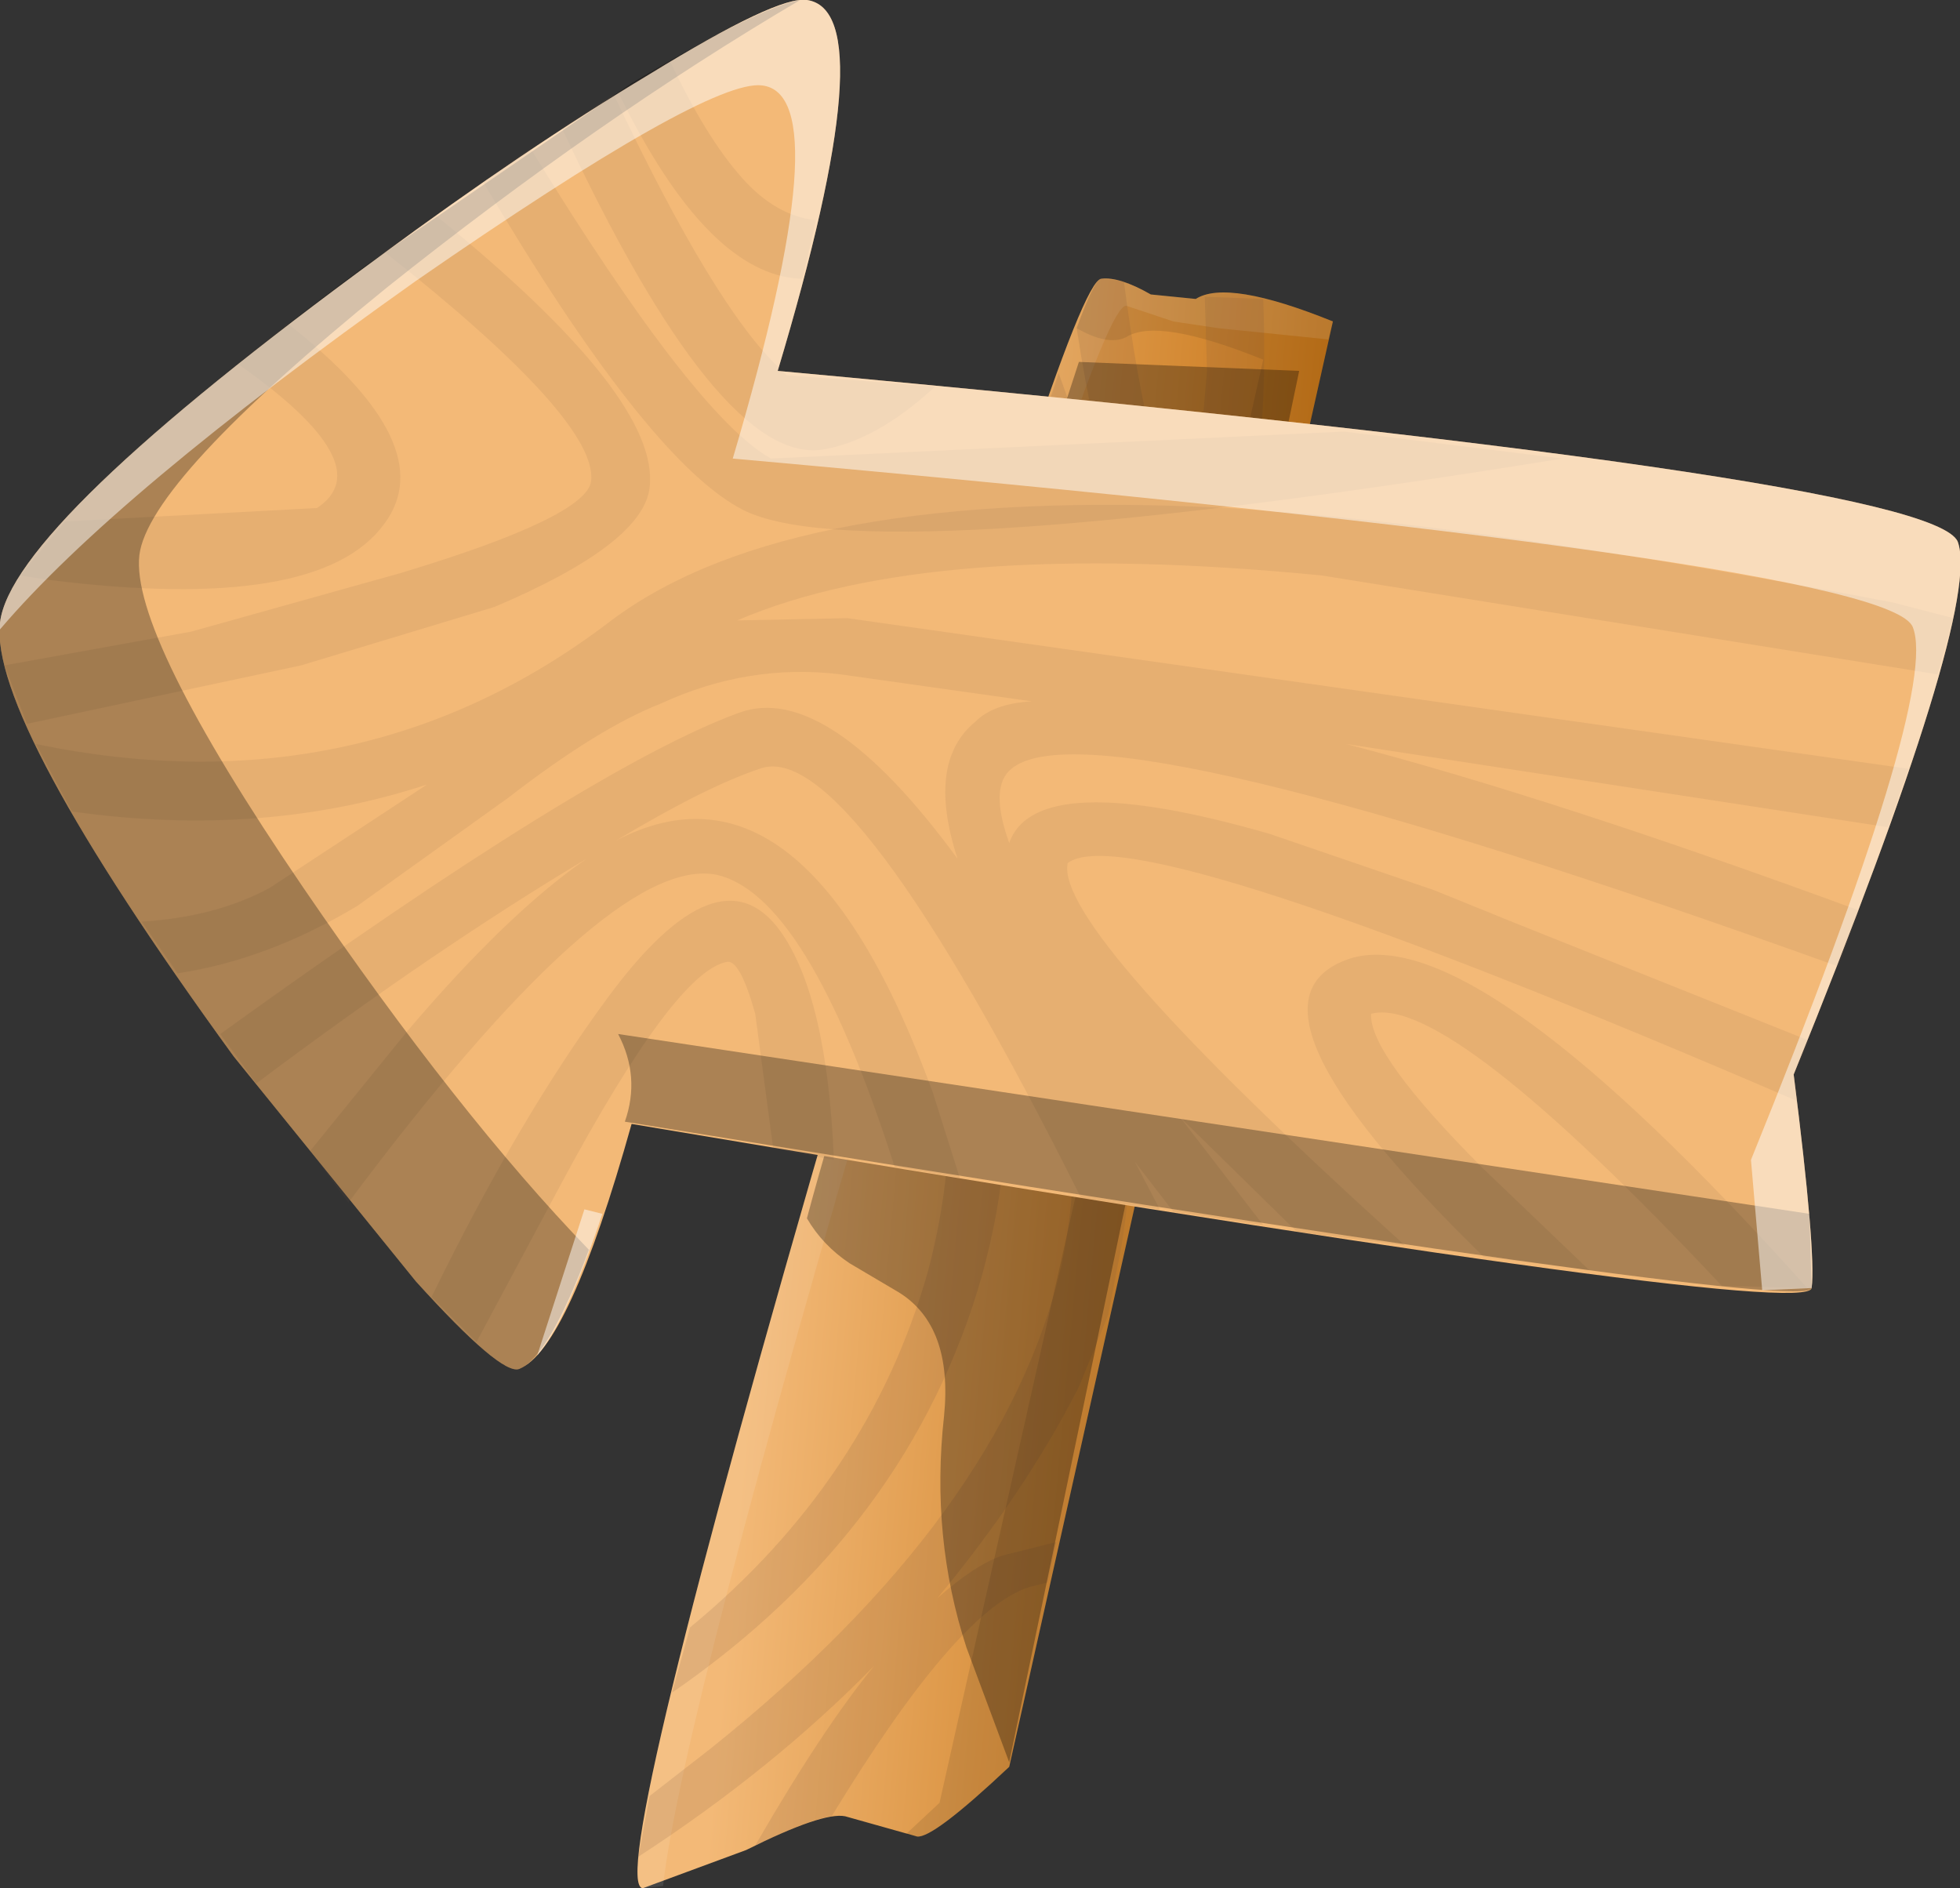
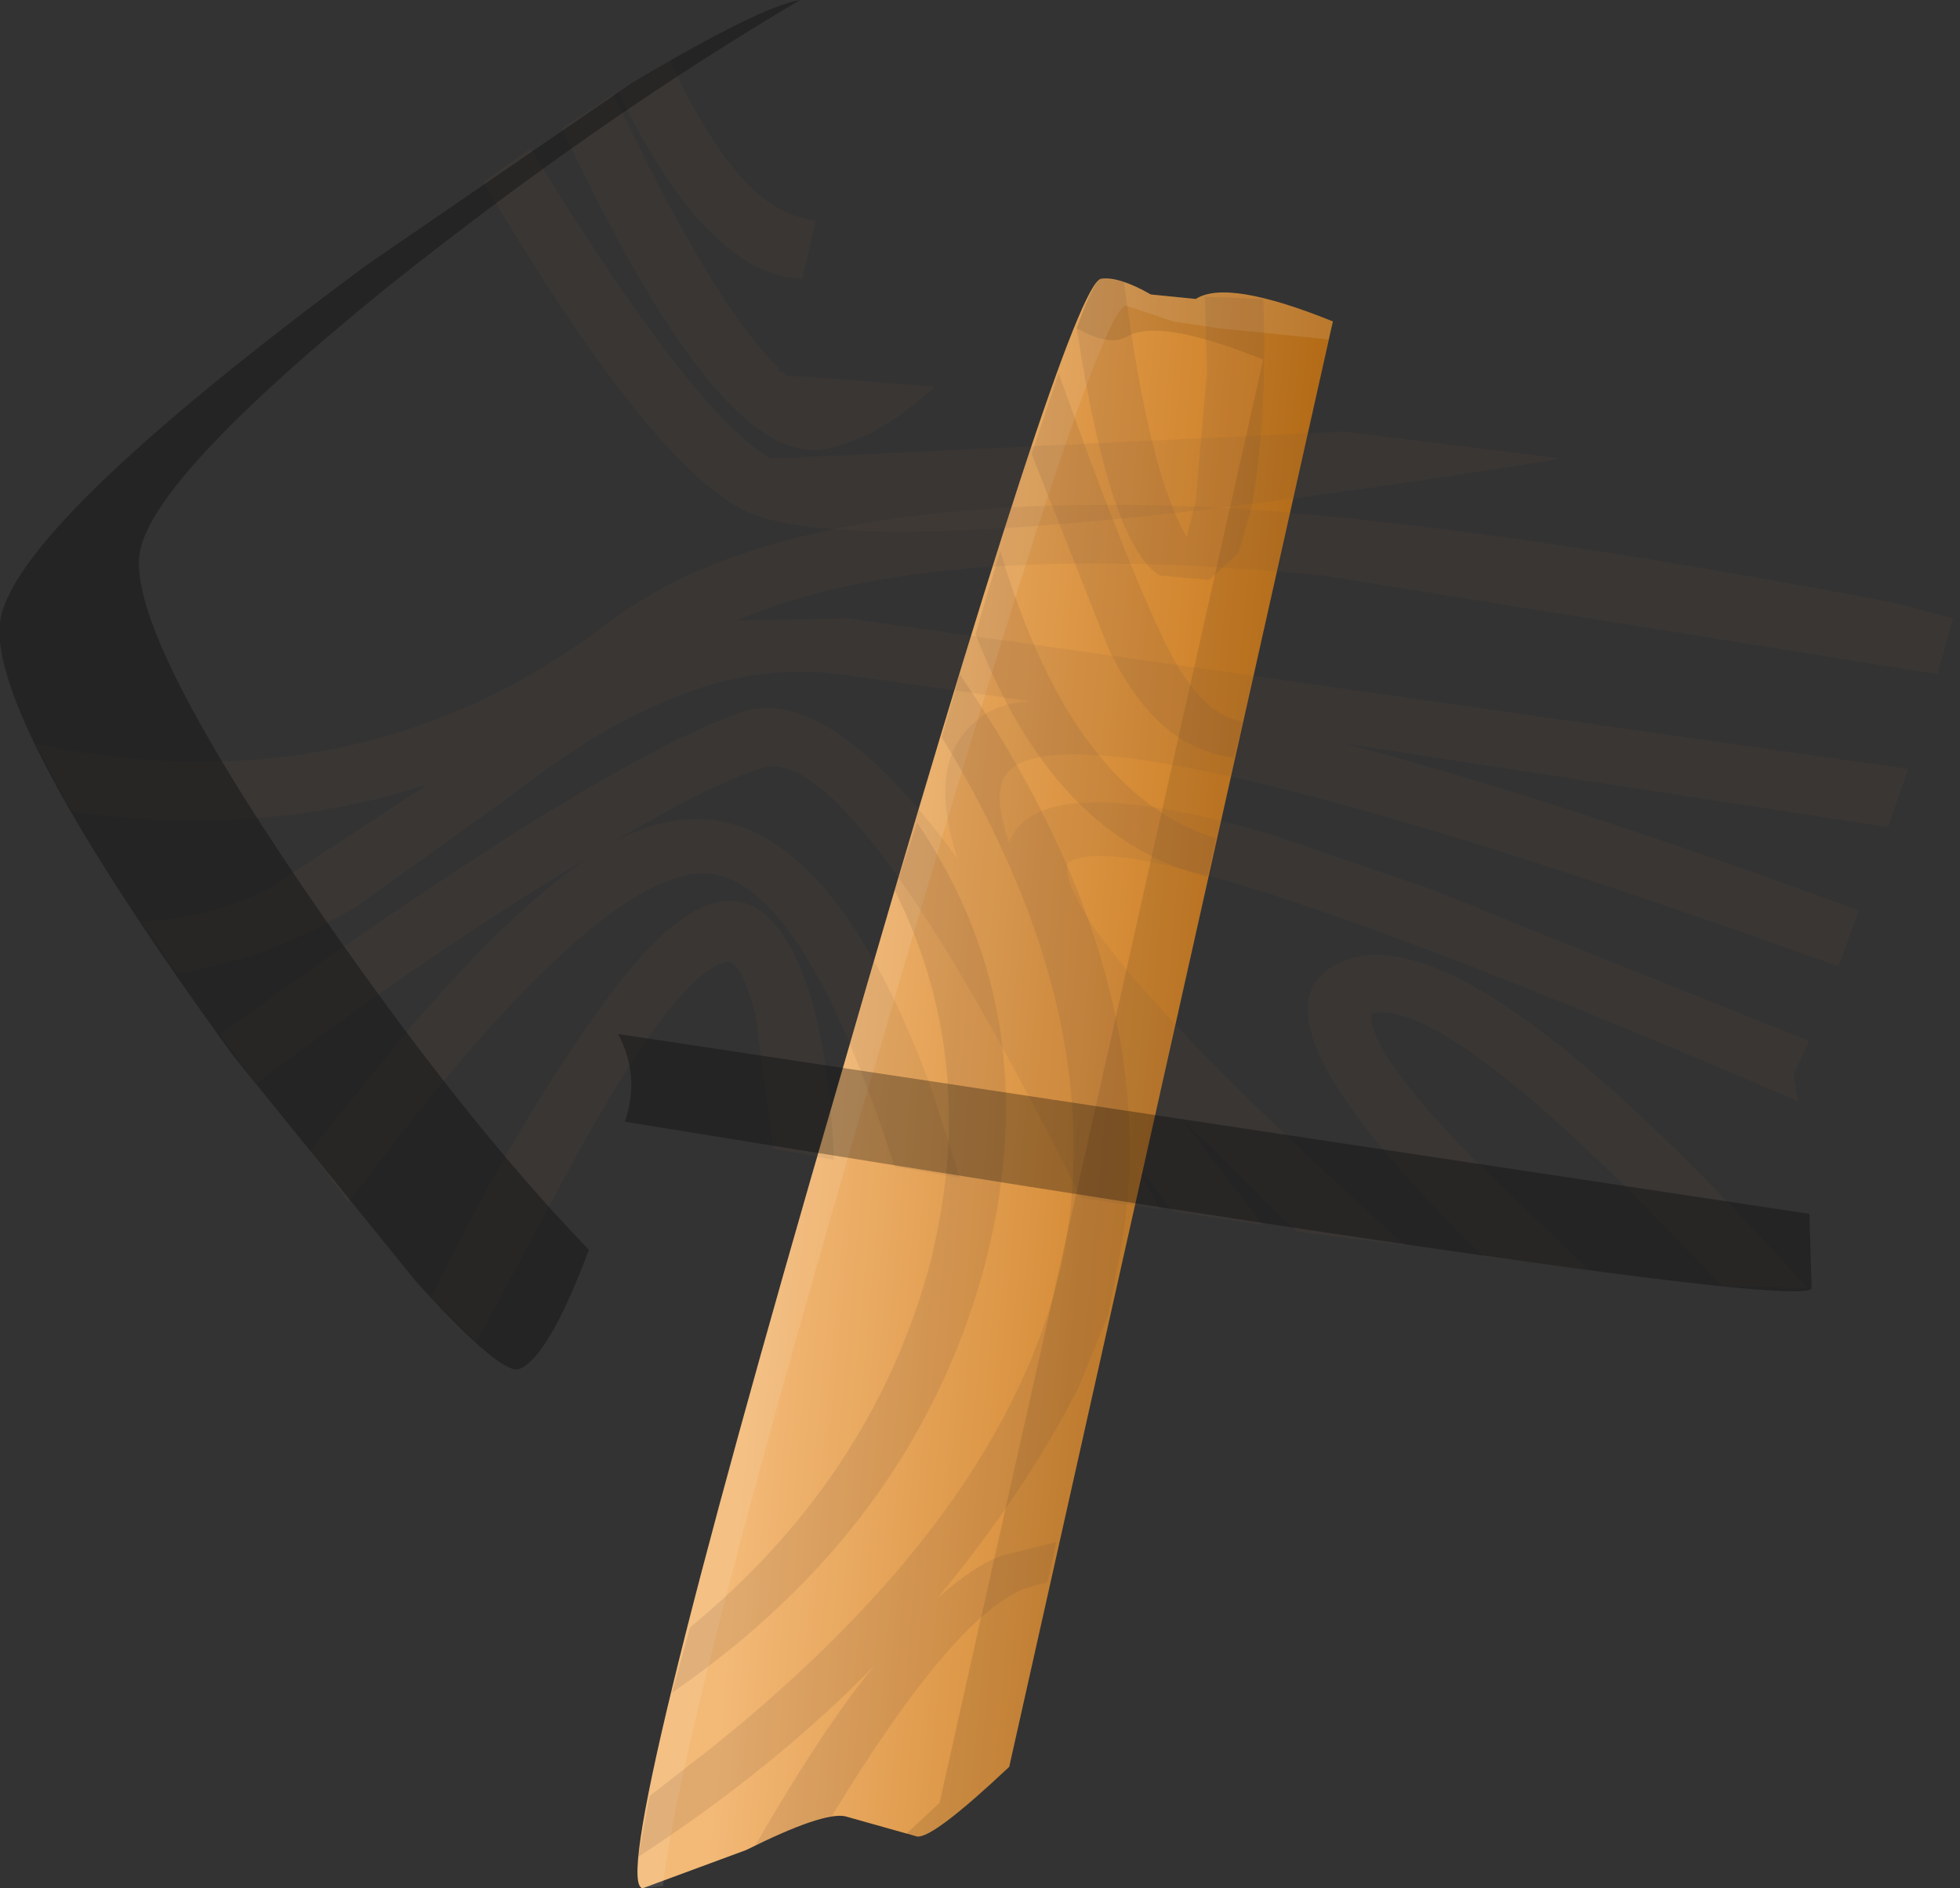
<svg xmlns="http://www.w3.org/2000/svg" height="42.0px" width="43.6px">
  <rect width="100%" height="100%" fill="#333333" stroke="none" />
  <g transform="matrix(1.0, 0.0, 0.0, 1.0, 0.0, -18.0)">
    <path d="M20.4 58.85 L18.8 58.4 Q18.3 58.3 16.6 59.15 L14.3 60.0 Q13.45 59.95 18.65 42.1 23.8 24.25 24.5 24.2 24.9 24.15 25.6 24.55 L26.6 24.65 Q27.3 24.2 29.65 25.15 L22.45 57.3 Q20.75 58.9 20.4 58.85" fill="url(#gradient0)" fill-rule="evenodd" stroke="none" />
    <path d="M20.4 58.85 L20.15 58.8 20.9 58.1 28.1 26.0 Q25.75 25.05 25.05 25.5 24.65 25.7 23.95 25.3 24.35 24.2 24.5 24.2 24.9 24.15 25.6 24.55 L26.6 24.65 Q27.3 24.2 29.65 25.15 L22.45 57.3 Q20.75 58.9 20.4 58.85" fill="#000000" fill-opacity="0.098" fill-rule="evenodd" stroke="none" />
    <path d="M19.8 40.55 Q15.15 56.3 14.75 59.95 L14.3 60.0 Q13.45 59.95 18.65 42.1 23.8 24.25 24.5 24.2 24.9 24.15 25.6 24.55 L26.6 24.65 Q27.3 24.2 29.65 25.15 L29.55 25.55 27.1 25.3 26.1 25.15 25.05 24.8 Q24.4 24.8 19.8 40.55" fill="#ffffff" fill-opacity="0.098" fill-rule="evenodd" stroke="none" />
    <path d="M26.9 30.9 L25.8 30.8 Q24.7 30.15 23.95 25.3 24.35 24.2 24.5 24.2 L25.0 24.25 Q25.55 28.5 26.4 29.95 L26.6 29.15 26.85 26.25 26.8 24.6 28.1 24.65 Q28.2 27.3 27.85 29.25 L27.55 30.3 26.9 30.9 M27.05 36.65 L26.85 37.5 Q23.45 36.65 21.7 32.1 L22.25 30.25 Q23.85 35.65 27.05 36.65 M27.65 34.05 L27.45 34.85 Q25.7 34.65 24.65 32.4 L22.95 28.1 23.55 26.3 Q24.95 30.25 25.85 32.15 26.65 33.9 27.65 34.05" fill="#77563e" fill-opacity="0.149" fill-rule="evenodd" stroke="none" />
    <path d="M14.95 55.65 L15.35 54.2 Q19.35 50.9 20.65 46.25 21.85 41.7 19.9 37.8 L20.4 36.3 Q23.4 40.7 21.85 46.35 20.25 52.0 14.95 55.65 M18.5 58.4 Q18.05 58.45 16.8 59.05 18.3 56.45 19.45 55.05 17.2 57.35 14.2 59.3 L14.45 57.95 15.8 56.9 Q22.3 51.7 23.6 46.2 24.8 40.7 20.95 34.4 L21.35 33.0 Q25.95 39.7 24.95 45.7 L24.65 47.25 24.0 48.85 Q22.8 51.2 20.85 53.55 21.7 52.8 22.3 52.6 L23.5 52.3 23.3 53.2 22.9 53.3 Q21.3 53.8 18.5 58.4" fill="#77563e" fill-opacity="0.149" fill-rule="evenodd" stroke="none" />
-     <path d="M21.5 54.65 Q20.7 52.2 21.0 49.5 21.2 47.5 20.0 46.75 L18.9 46.1 Q18.3 45.7 17.95 45.1 18.8 41.9 21.15 34.8 L24.0 26.05 28.9 26.25 22.45 57.2 21.5 54.65" fill="#000000" fill-opacity="0.298" fill-rule="evenodd" stroke="none" />
-     <path d="M14.05 43.0 Q12.65 48.0 11.55 48.45 11.15 48.6 9.25 46.5 L5.2 41.5 Q-0.25 34.0 0.0 31.85 0.25 29.7 8.45 23.7 11.7 21.3 14.45 19.65 17.3 17.9 17.95 18.0 19.7 18.25 17.3 26.25 42.95 28.6 43.55 30.05 44.1 31.55 39.9 41.9 40.4 45.85 40.3 46.65 40.2 47.4 14.05 43.0" fill="#f3b977" fill-rule="evenodd" stroke="none" />
    <path d="M40.2 46.65 L38.3 46.6 Q32.2 40.1 30.5 40.55 30.45 41.45 33.0 44.0 L35.35 46.25 33.0 45.95 Q27.1 40.2 30.1 39.3 32.95 38.55 40.2 46.65 M21.35 44.2 L19.9 43.95 Q17.95 37.85 15.9 37.45 13.5 37.05 7.75 44.75 L6.9 43.6 9.05 40.95 Q11.3 38.3 13.05 37.1 9.7 39.1 5.7 42.1 L4.9 41.0 Q13.15 35.05 16.45 33.85 18.4 33.15 21.3 37.1 20.6 34.95 21.7 34.05 22.1 33.65 22.95 33.6 L18.7 33.0 Q16.65 32.75 14.7 33.65 13.3 34.2 11.3 35.75 L7.95 38.15 Q5.95 39.35 3.95 39.65 L3.15 38.5 Q4.8 38.4 6.0 37.75 L9.5 35.45 Q5.85 36.65 1.6 36.05 L0.8 34.55 Q8.05 36.05 13.6 31.8 17.6 28.8 27.3 29.3 32.95 29.65 42.1 31.4 L43.45 31.75 43.1 33.0 29.4 30.8 Q20.7 29.95 16.4 31.8 L18.85 31.75 42.45 35.1 42.0 36.4 29.95 34.55 Q34.55 35.75 41.35 38.25 L40.9 39.5 Q24.35 33.55 22.5 35.1 22.0 35.5 22.45 36.75 23.05 35.05 28.25 36.55 L31.9 37.8 33.75 38.55 40.25 41.15 39.9 41.9 40.0 42.5 Q25.15 36.1 23.75 37.2 23.45 38.65 31.25 45.7 L28.85 45.4 26.25 42.85 28.1 45.25 26.1 44.95 25.25 43.85 25.8 44.9 24.05 44.65 Q18.9 34.35 16.9 35.1 15.7 35.5 13.7 36.7 17.9 34.5 20.75 42.3 L21.35 44.2 M10.6 47.85 L9.6 46.85 Q11.55 42.85 13.55 40.15 16.0 36.85 17.35 38.7 18.4 40.15 18.55 43.8 L17.2 43.55 16.8 40.55 Q16.45 39.3 16.15 39.4 15.0 39.65 12.5 44.3 L10.6 47.85" fill="#77563e" fill-opacity="0.098" fill-rule="evenodd" stroke="none" />
    <path d="M10.75 22.05 L11.8 21.3 Q15.45 27.25 17.15 28.2 L29.9 27.6 34.75 28.2 Q19.0 30.75 16.45 29.3 14.35 28.15 10.75 22.05 M17.3 26.25 L17.4 26.25 17.5 26.35 18.9 26.45 20.8 26.6 Q19.5 27.8 18.3 28.0 16.0 28.35 12.5 20.85 L13.65 20.1 Q15.9 24.85 17.35 26.2 L17.3 26.25 M17.85 24.2 L17.8 24.2 Q15.8 24.1 13.9 20.35 L13.75 20.05 14.9 19.35 Q15.7 21.05 16.5 21.95 17.25 22.8 18.15 22.9 L17.85 24.2" fill="#77563e" fill-opacity="0.098" fill-rule="evenodd" stroke="none" />
-     <path d="M6.4 25.2 Q9.85 27.9 8.55 29.65 7.1 31.65 1.1 30.9 L0.45 30.8 1.45 29.6 7.05 29.3 Q8.5 28.35 5.3 26.1 L6.4 25.2 M0.6 34.1 L0.1 32.8 4.25 32.05 8.9 30.75 Q13.05 29.5 13.15 28.7 13.3 27.35 8.55 23.6 L9.7 22.8 Q14.7 26.85 14.45 28.85 14.3 30.1 11.0 31.5 L6.7 32.8 0.6 34.1" fill="#77563e" fill-opacity="0.098" fill-rule="evenodd" stroke="none" />
    <path d="M13.1 45.8 Q12.2 48.2 11.55 48.45 11.15 48.6 9.25 46.5 L5.2 41.5 Q-0.25 34.0 0.0 31.85 0.25 29.75 8.15 23.9 L14.05 19.85 Q16.9 18.15 17.8 18.0 13.3 20.65 8.6 24.4 3.3 28.7 3.1 30.35 2.9 32.1 6.75 37.75 10.2 42.8 13.1 45.8 M13.9 42.95 Q14.25 41.95 13.75 41.0 L40.25 45.0 40.3 46.65 Q40.25 47.25 13.9 42.95" fill="#000000" fill-opacity="0.298" fill-rule="evenodd" stroke="none" />
-     <path d="M16.3 28.2 Q18.7 20.1 16.95 19.9 15.75 19.75 9.25 24.25 2.55 29.0 0.0 32.0 L0.0 31.85 Q0.25 29.7 8.45 23.7 11.7 21.3 14.45 19.65 17.3 17.9 17.95 18.0 19.7 18.25 17.3 26.25 42.95 28.6 43.55 30.05 44.1 31.55 39.9 41.9 40.4 45.85 40.3 46.65 L39.2 46.7 38.95 43.8 Q43.15 33.45 42.55 31.95 42.0 30.5 16.3 28.2 M11.95 48.15 L13.0 44.9 13.4 45.0 Q12.6 47.4 11.95 48.15" fill="#ffffff" fill-opacity="0.498" fill-rule="evenodd" stroke="none" />
  </g>
  <defs>
    <linearGradient gradientTransform="matrix(-0.008, -7.0E-4, 0.002, -0.022, 22.0, 42.3)" gradientUnits="userSpaceOnUse" id="gradient0" spreadMethod="pad" x1="-819.2" x2="819.2">
      <stop offset="0.0" stop-color="#c57314" />
      <stop offset="0.859" stop-color="#f3b977" />
      <stop offset="1.0" stop-color="#f3b977" />
    </linearGradient>
  </defs>
</svg>